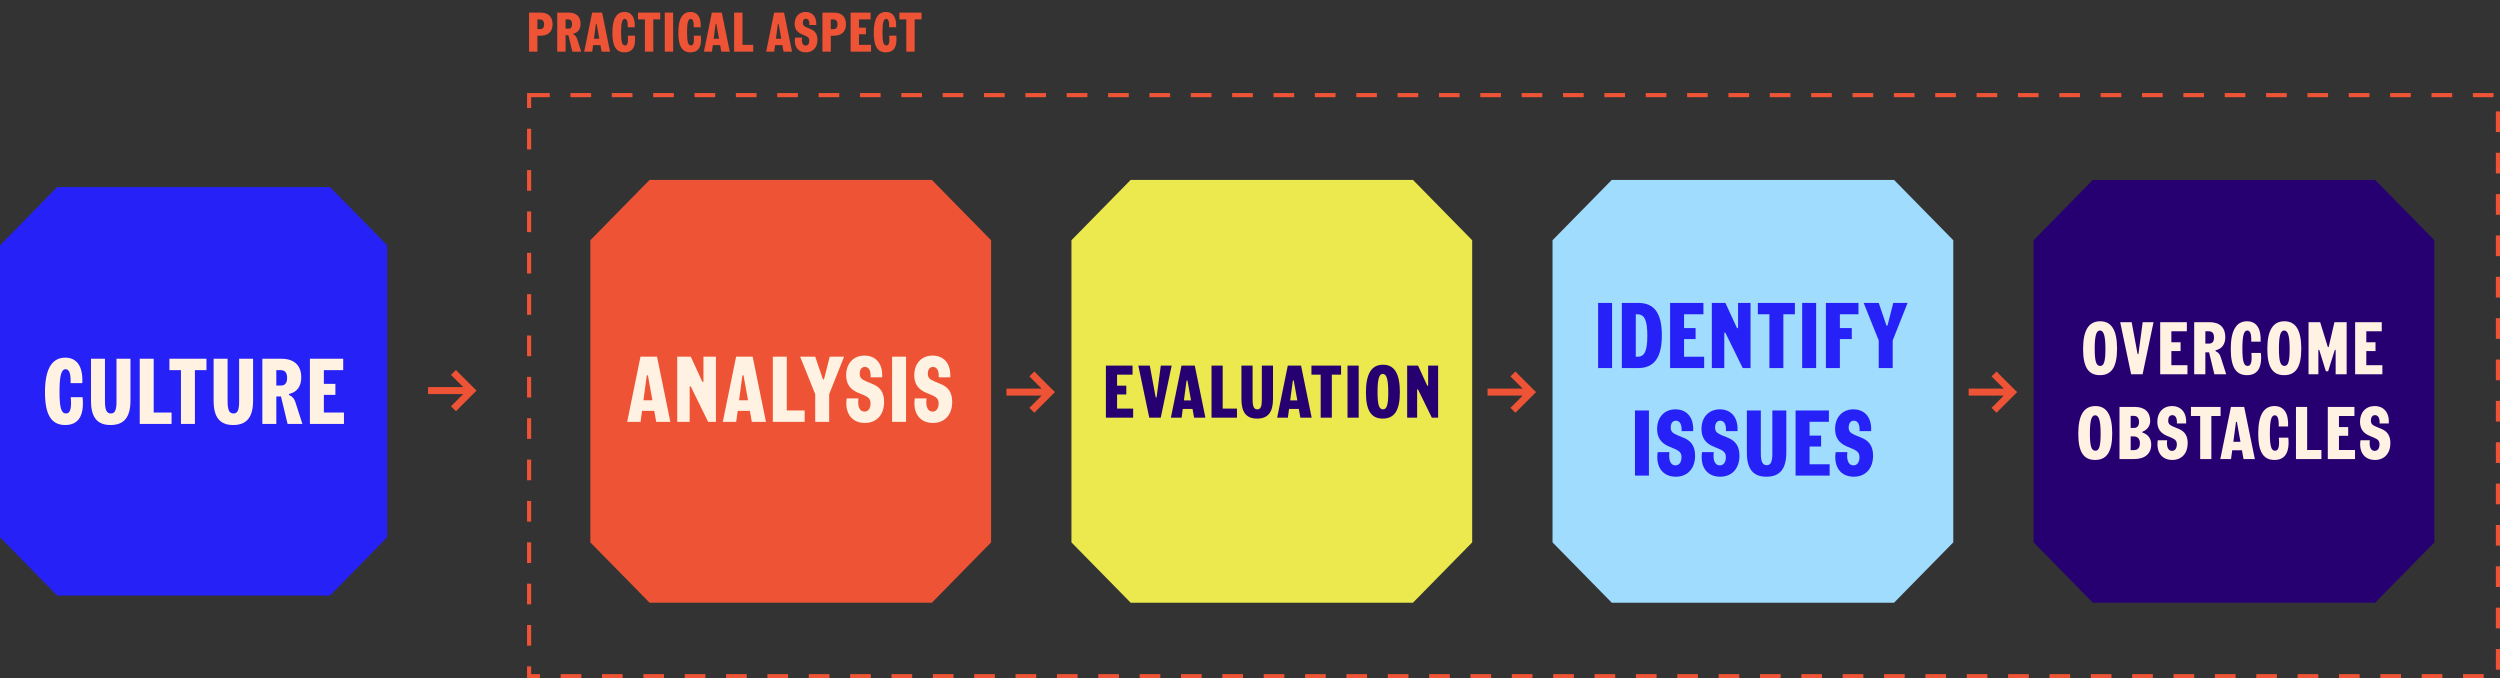
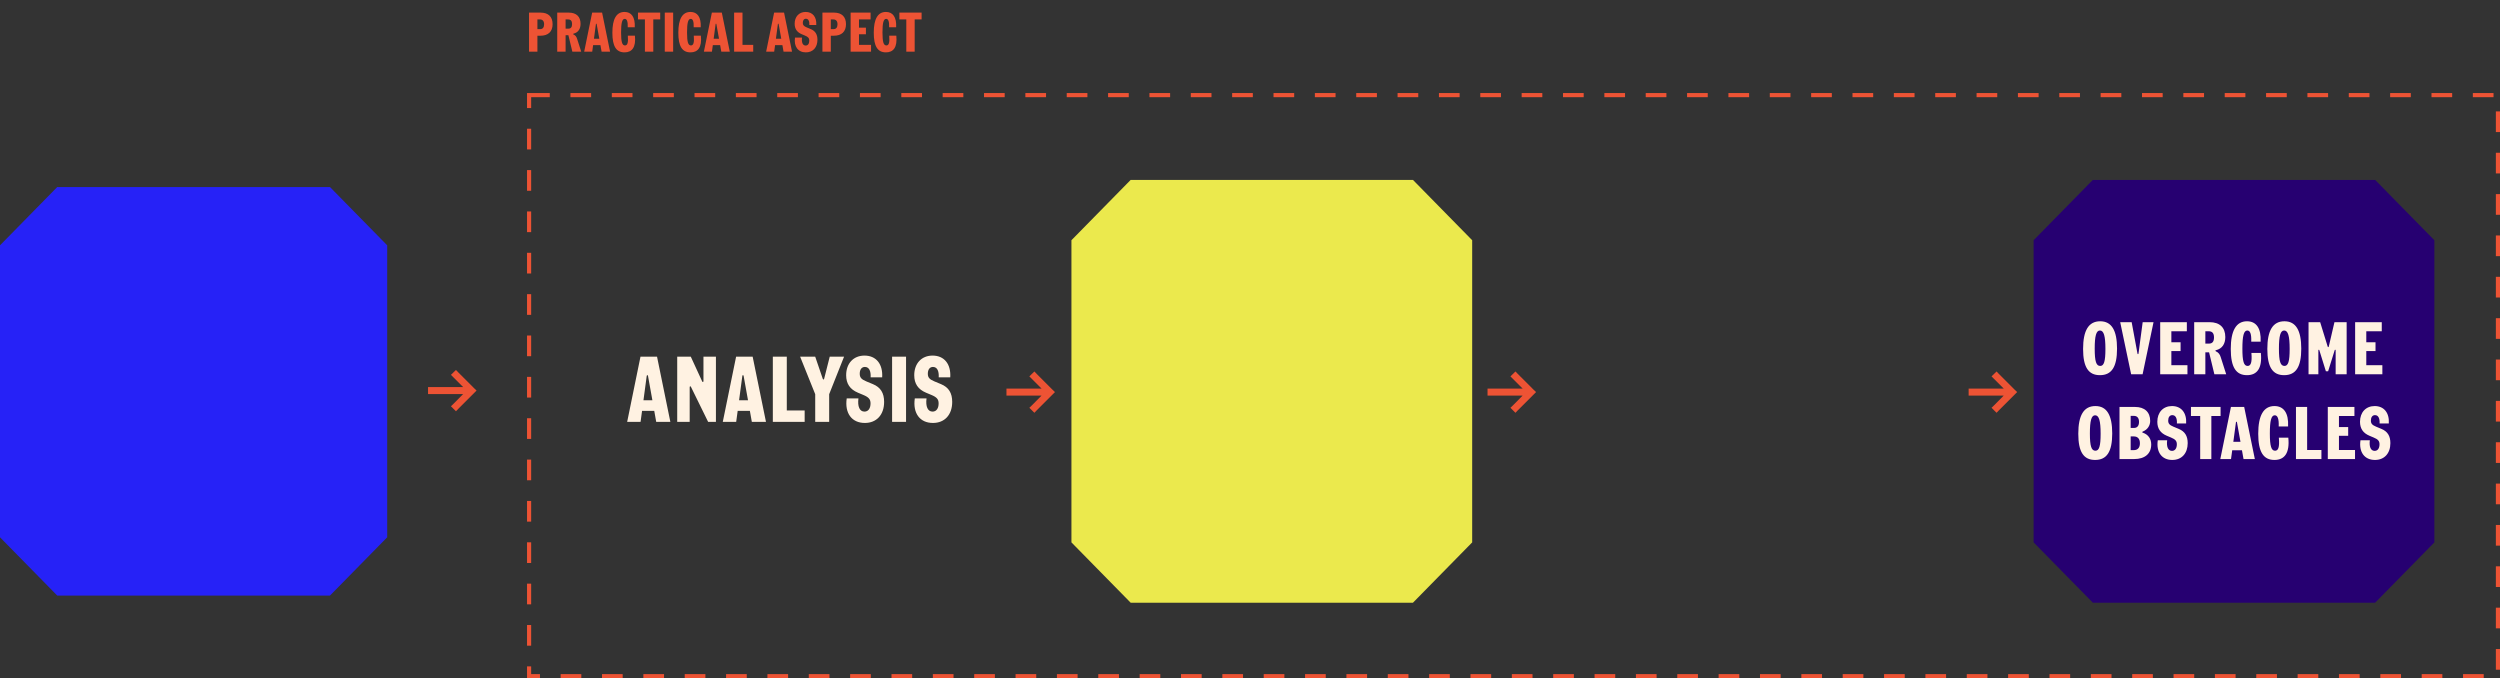
<svg xmlns="http://www.w3.org/2000/svg" width="1209" height="328" viewBox="0 0 1209 328" fill="none">
  <rect x="0" y="0" width="1209" height="328" fill="#333333" stroke="none" />
  <rect x="255.87" y="46" width="952.13" height="281" stroke="#ED5334" stroke-width="2" stroke-dasharray="10 10" />
  <path d="M255.842 25V6.1H261.458C265.13 6.1 267.236 8.071 267.236 11.689C267.236 15.307 265.103 17.278 261.35 17.278H259.892V25H255.842ZM259.892 14.092H261.242C262.457 14.092 263.132 13.255 263.132 11.743C263.132 10.231 262.43 9.394 261.134 9.394H259.892V14.092ZM269.472 25V6.1H275.034C278.733 6.1 280.758 8.044 280.758 11.5C280.758 14.038 279.57 15.712 277.437 16.252C277.032 16.36 277.086 16.549 277.41 16.711C278.274 17.116 278.76 17.737 279.084 18.763L281.082 25H276.789L274.872 17.035H273.522V25H269.472ZM273.522 13.876H274.818C276.06 13.876 276.654 13.147 276.654 11.635C276.654 10.123 276.033 9.394 274.71 9.394H273.522V13.876ZM288.555 11.689C288.501 11.365 288.231 11.365 288.177 11.689L287.232 18.736H289.824L288.555 11.689ZM282.507 25L286.368 6.1H291.174L295.035 25H290.931L290.364 21.814H286.827L286.395 25H282.507ZM302.028 25.324C298.032 25.324 296.142 22.435 296.142 15.82C296.142 9.178 298.086 5.776 302.028 5.776C305.349 5.776 307.212 8.26 306.969 13.174H303.567C303.675 10.366 303.162 9.124 302.136 9.124C300.84 9.124 300.354 11.122 300.354 15.712C300.354 20.383 300.894 21.976 302.244 21.976C303.405 21.976 303.918 20.734 303.621 17.251H307.05C307.617 22.867 305.646 25.324 302.028 25.324ZM311.876 25V9.394H308.528V6.1H319.274V9.394H315.926V25H311.876ZM321.487 25V6.1H325.537V25H321.487ZM333.926 25.324C329.93 25.324 328.04 22.435 328.04 15.82C328.04 9.178 329.984 5.776 333.926 5.776C337.247 5.776 339.11 8.26 338.867 13.174H335.465C335.573 10.366 335.06 9.124 334.034 9.124C332.738 9.124 332.252 11.122 332.252 15.712C332.252 20.383 332.792 21.976 334.142 21.976C335.303 21.976 335.816 20.734 335.519 17.251H338.948C339.515 22.867 337.544 25.324 333.926 25.324ZM346.447 11.689C346.393 11.365 346.123 11.365 346.069 11.689L345.124 18.736H347.716L346.447 11.689ZM340.399 25L344.26 6.1H349.066L352.927 25H348.823L348.256 21.814H344.719L344.287 25H340.399ZM355.02 25V6.1H359.07V21.706H364.254V25H355.02ZM376.553 11.689C376.499 11.365 376.229 11.365 376.175 11.689L375.23 18.736H377.822L376.553 11.689ZM370.505 25L374.366 6.1H379.172L383.033 25H378.929L378.362 21.814H374.825L374.393 25H370.505ZM389.724 25.324C385.917 25.324 383.838 22.489 384.459 18.196H387.861C387.564 20.518 388.185 22.03 389.616 22.03C390.723 22.03 391.371 21.085 391.371 19.654C391.371 18.466 390.858 17.845 389.211 17.17L387.726 16.549C385.404 15.577 384.297 13.93 384.297 11.473C384.297 8.044 386.43 5.776 389.616 5.776C393.018 5.776 394.989 8.26 394.746 12.094H391.398C391.506 10.231 390.939 9.07 389.724 9.07C388.779 9.07 388.239 9.853 388.239 11.041C388.239 12.121 388.698 12.661 390.129 13.255L392.073 14.065C394.287 14.983 395.313 16.63 395.313 19.222C395.313 22.948 393.126 25.324 389.724 25.324ZM397.727 25V6.1H403.343C407.015 6.1 409.121 8.071 409.121 11.689C409.121 15.307 406.988 17.278 403.235 17.278H401.777V25H397.727ZM401.777 14.092H403.127C404.342 14.092 405.017 13.255 405.017 11.743C405.017 10.231 404.315 9.394 403.019 9.394H401.777V14.092ZM411.357 25V6.1H421.023V9.394H415.407V13.39H418.755V16.576H415.407V21.706H421.239V25H411.357ZM428.437 25.324C424.441 25.324 422.551 22.435 422.551 15.82C422.551 9.178 424.495 5.776 428.437 5.776C431.758 5.776 433.621 8.26 433.378 13.174H429.976C430.084 10.366 429.571 9.124 428.545 9.124C427.249 9.124 426.763 11.122 426.763 15.712C426.763 20.383 427.303 21.976 428.653 21.976C429.814 21.976 430.327 20.734 430.03 17.251H433.459C434.026 22.867 432.055 25.324 428.437 25.324ZM438.286 25V9.394H434.938V6.1H445.684V9.394H442.336V25H438.286Z" fill="#ED5334" />
  <path d="M27.678 90.453L0 118.641V259.831L27.678 288.019H159.576L187.254 259.831V118.641L159.576 90.453H27.678Z" fill="#2622F7" />
-   <path d="M31.567 205.54C24.907 205.54 21.757 200.725 21.757 189.7C21.757 178.63 24.997 172.96 31.567 172.96C37.102 172.96 40.207 177.1 39.802 185.29H34.132C34.312 180.61 33.457 178.54 31.747 178.54C29.587 178.54 28.777 181.87 28.777 189.52C28.777 197.305 29.677 199.96 31.927 199.96C33.862 199.96 34.717 197.89 34.222 192.085H39.937C40.882 201.445 37.597 205.54 31.567 205.54ZM53.46 205.54C47.025 205.54 44.01 201.805 44.01 193.84V173.5H50.76V194.02C50.76 198.295 51.57 199.96 53.64 199.96C55.575 199.96 56.34 198.34 56.34 194.2V173.5H63.09V193.66C63.09 201.76 60.03 205.54 53.46 205.54ZM67.577 205V173.5H74.327V199.51H82.967V205H67.577ZM87.51 205V178.99H81.93V173.5H99.84V178.99H94.26V205H87.51ZM112.76 205.54C106.325 205.54 103.31 201.805 103.31 193.84V173.5H110.06V194.02C110.06 198.295 110.87 199.96 112.94 199.96C114.875 199.96 115.64 198.34 115.64 194.2V173.5H122.39V193.66C122.39 201.76 119.33 205.54 112.76 205.54ZM126.877 205V173.5H136.147C142.312 173.5 145.687 176.74 145.687 182.5C145.687 186.73 143.707 189.52 140.152 190.42C139.477 190.6 139.567 190.915 140.107 191.185C141.547 191.86 142.357 192.895 142.897 194.605L146.227 205H139.072L135.877 191.725H133.627V205H126.877ZM133.627 186.46H135.787C137.857 186.46 138.847 185.245 138.847 182.725C138.847 180.205 137.812 178.99 135.607 178.99H133.627V186.46ZM149.866 205V173.5H165.976V178.99H156.616V185.65H162.196V190.96H156.616V199.51H166.336V205H149.866Z" fill="#FFF2E2" />
-   <path d="M314.138 87L285.492 116.173V262.299L314.138 291.472H450.647L479.292 262.299V116.173L450.647 87H314.138Z" fill="#ED5334" />
  <path d="M313.38 181.815C313.29 181.275 312.84 181.275 312.75 181.815L311.175 193.56H315.495L313.38 181.815ZM303.3 204L309.735 172.5H317.745L324.18 204H317.34L316.395 198.69H310.5L309.78 204H303.3ZM327.501 204V172.5H334.071L339.561 184.425C339.786 184.92 340.191 184.83 340.191 184.29V172.5H346.221V204H342.441L334.161 187.125C333.936 186.63 333.531 186.72 333.531 187.26V204H327.501ZM359.622 181.815C359.532 181.275 359.082 181.275 358.992 181.815L357.417 193.56H361.737L359.622 181.815ZM349.542 204L355.977 172.5H363.987L370.422 204H363.582L362.637 198.69H356.742L356.022 204H349.542ZM373.744 204V172.5H380.494V198.51H389.134V204H373.744ZM394.237 204V190.635L386.947 172.5H394.237L397.882 183.165C398.062 183.66 398.422 183.66 398.557 183.165L401.257 172.5H408.187L400.987 190.635V204H394.237ZM418.246 204.54C411.901 204.54 408.436 199.815 409.471 192.66H415.141C414.646 196.53 415.681 199.05 418.066 199.05C419.911 199.05 420.991 197.475 420.991 195.09C420.991 193.11 420.136 192.075 417.391 190.95L414.916 189.915C411.046 188.295 409.201 185.55 409.201 181.455C409.201 175.74 412.756 171.96 418.066 171.96C423.736 171.96 427.021 176.1 426.616 182.49H421.036C421.216 179.385 420.271 177.45 418.246 177.45C416.671 177.45 415.771 178.755 415.771 180.735C415.771 182.535 416.536 183.435 418.921 184.425L422.161 185.775C425.851 187.305 427.561 190.05 427.561 194.37C427.561 200.58 423.916 204.54 418.246 204.54ZM431.417 204V172.5H438.167V204H431.417ZM451.173 204.54C444.828 204.54 441.363 199.815 442.398 192.66H448.068C447.573 196.53 448.608 199.05 450.993 199.05C452.838 199.05 453.918 197.475 453.918 195.09C453.918 193.11 453.063 192.075 450.318 190.95L447.843 189.915C443.973 188.295 442.128 185.55 442.128 181.455C442.128 175.74 445.683 171.96 450.993 171.96C456.663 171.96 459.948 176.1 459.543 182.49H453.963C454.143 179.385 453.198 177.45 451.173 177.45C449.598 177.45 448.698 178.755 448.698 180.735C448.698 182.535 449.463 183.435 451.848 184.425L455.088 185.775C458.778 187.305 460.488 190.05 460.488 194.37C460.488 200.58 456.843 204.54 451.173 204.54Z" fill="#FFF2E2" />
  <path d="M508.974 190.822L501.38 198.416L500.22 199.629L497.794 197.203L499.007 196.043L503.7 191.297H488.407H486.72V187.922H488.407H503.7L499.007 183.229L497.794 182.016L500.22 179.643L501.38 180.855L508.974 188.449L510.187 189.609L508.974 190.822Z" fill="#ED5334" />
  <path d="M546.793 87L518.147 116.173V262.299L546.793 291.472H683.302L711.947 262.299V116.173L683.302 87H546.793Z" fill="#EBE94D" />
-   <path d="M534.811 202V176.8H547.699V181.192H540.211V186.52H544.675V190.768H540.211V197.608H547.987V202H534.811ZM555.786 202L550.494 176.8H556.038L558.846 191.956C558.918 192.388 559.278 192.388 559.35 191.956L561.366 176.8H566.622L561.33 202H555.786ZM574.296 184.252C574.224 183.82 573.864 183.82 573.792 184.252L572.532 193.648H575.988L574.296 184.252ZM566.232 202L571.38 176.8H577.788L582.936 202H577.464L576.708 197.752H571.992L571.416 202H566.232ZM585.893 202V176.8H591.293V197.608H598.205V202H585.893ZM607.92 202.432C602.772 202.432 600.36 199.444 600.36 193.072V176.8H605.76V193.216C605.76 196.636 606.408 197.968 608.064 197.968C609.612 197.968 610.224 196.672 610.224 193.36V176.8H615.624V192.928C615.624 199.408 613.176 202.432 607.92 202.432ZM625.694 184.252C625.622 183.82 625.262 183.82 625.19 184.252L623.93 193.648H627.386L625.694 184.252ZM617.63 202L622.778 176.8H629.186L634.334 202H628.862L628.106 197.752H623.39L622.814 202H617.63ZM638.678 202V181.192H634.214V176.8H648.542V181.192H644.078V202H638.678ZM651.658 202V176.8H657.058V202H651.658ZM668.699 202.432C663.155 202.432 660.563 198.58 660.563 189.76C660.563 180.832 663.227 176.368 668.843 176.368C674.387 176.368 676.979 180.796 676.979 189.616C676.979 198.544 674.315 202.432 668.699 202.432ZM666.179 189.616C666.179 195.844 666.935 197.968 668.843 197.968C670.643 197.968 671.363 195.88 671.363 189.76C671.363 183.532 670.607 180.832 668.699 180.832C666.899 180.832 666.179 183.496 666.179 189.616ZM680.498 202V176.8H685.754L690.146 186.34C690.326 186.736 690.65 186.664 690.65 186.232V176.8H695.474V202H692.45L685.826 188.5C685.646 188.104 685.322 188.176 685.322 188.608V202H680.498Z" fill="#260071" />
  <path d="M741.629 190.822L734.035 198.416L732.875 199.629L730.449 197.203L731.662 196.043L736.355 191.297H721.062H719.375V187.922H721.062H736.355L731.662 183.229L730.449 182.016L732.875 179.643L734.035 180.855L741.629 188.449L742.842 189.609L741.629 190.822Z" fill="#ED5334" />
-   <path d="M779.448 87L750.803 116.173V262.299L779.448 291.472H915.957L944.603 262.299V116.173L915.957 87H779.448Z" fill="#9FDCFD" />
-   <path d="M772.847 178V146.5H779.597V178H772.847ZM784.322 178V146.5H792.332C800.027 146.5 803.672 151.495 803.672 162.16C803.672 172.915 799.982 178 792.152 178H784.322ZM791.072 172.51H791.972C795.347 172.51 796.652 169.675 796.652 162.34C796.652 154.87 795.302 151.99 791.792 151.99H791.072V172.51ZM807.663 178V146.5H823.773V151.99H814.413V158.65H819.993V163.96H814.413V172.51H824.133V178H807.663ZM827.84 178V146.5H834.41L839.9 158.425C840.125 158.92 840.53 158.83 840.53 158.29V146.5H846.56V178H842.78L834.5 161.125C834.275 160.63 833.87 160.72 833.87 161.26V178H827.84ZM855.683 178V151.99H850.103V146.5H868.013V151.99H862.433V178H855.683ZM871.533 178V146.5H878.283V178H871.533ZM883.009 178V146.5H898.759V151.99H889.759V158.65H895.519V163.96H889.759V178H883.009ZM908.556 178V164.635L901.266 146.5H908.556L912.201 157.165C912.381 157.66 912.741 157.66 912.876 157.165L915.576 146.5H922.506L915.306 164.635V178H908.556ZM790.675 230V198.5H797.425V230H790.675ZM810.431 230.54C804.086 230.54 800.621 225.815 801.656 218.66H807.326C806.831 222.53 807.866 225.05 810.251 225.05C812.096 225.05 813.176 223.475 813.176 221.09C813.176 219.11 812.321 218.075 809.576 216.95L807.101 215.915C803.231 214.295 801.386 211.55 801.386 207.455C801.386 201.74 804.941 197.96 810.251 197.96C815.921 197.96 819.206 202.1 818.801 208.49H813.221C813.401 205.385 812.456 203.45 810.431 203.45C808.856 203.45 807.956 204.755 807.956 206.735C807.956 208.535 808.721 209.435 811.106 210.425L814.346 211.775C818.036 213.305 819.746 216.05 819.746 220.37C819.746 226.58 816.101 230.54 810.431 230.54ZM831.882 230.54C825.537 230.54 822.072 225.815 823.107 218.66H828.777C828.282 222.53 829.317 225.05 831.702 225.05C833.547 225.05 834.627 223.475 834.627 221.09C834.627 219.11 833.772 218.075 831.027 216.95L828.552 215.915C824.682 214.295 822.837 211.55 822.837 207.455C822.837 201.74 826.392 197.96 831.702 197.96C837.372 197.96 840.657 202.1 840.252 208.49H834.672C834.852 205.385 833.907 203.45 831.882 203.45C830.307 203.45 829.407 204.755 829.407 206.735C829.407 208.535 830.172 209.435 832.557 210.425L835.797 211.775C839.487 213.305 841.197 216.05 841.197 220.37C841.197 226.58 837.552 230.54 831.882 230.54ZM854.233 230.54C847.798 230.54 844.783 226.805 844.783 218.84V198.5H851.533V219.02C851.533 223.295 852.343 224.96 854.413 224.96C856.348 224.96 857.113 223.34 857.113 219.2V198.5H863.863V218.66C863.863 226.76 860.803 230.54 854.233 230.54ZM868.35 230V198.5H884.46V203.99H875.1V210.65H880.68V215.96H875.1V224.51H884.82V230H868.35ZM896.499 230.54C890.154 230.54 886.689 225.815 887.724 218.66H893.394C892.899 222.53 893.934 225.05 896.319 225.05C898.164 225.05 899.244 223.475 899.244 221.09C899.244 219.11 898.389 218.075 895.644 216.95L893.169 215.915C889.299 214.295 887.454 211.55 887.454 207.455C887.454 201.74 891.009 197.96 896.319 197.96C901.989 197.96 905.274 202.1 904.869 208.49H899.289C899.469 205.385 898.524 203.45 896.499 203.45C894.924 203.45 894.024 204.755 894.024 206.735C894.024 208.535 894.789 209.435 897.174 210.425L900.414 211.775C904.104 213.305 905.814 216.05 905.814 220.37C905.814 226.58 902.169 230.54 896.499 230.54Z" fill="#2622F7" />
  <path d="M974.284 190.822L966.69 198.416L965.53 199.629L963.104 197.203L964.317 196.043L969.011 191.297H953.718H952.03V187.922H953.718H969.011L964.317 183.229L963.104 182.016L965.53 179.643L966.69 180.855L974.284 188.449L975.497 189.609L974.284 190.822Z" fill="#ED5334" />
  <path d="M1012.1 87L983.458 116.173V262.299L1012.1 291.472H1148.61L1177.26 262.299V116.173L1148.61 87H1012.1Z" fill="#260071" />
  <path d="M1015.52 181.432C1009.97 181.432 1007.38 177.58 1007.38 168.76C1007.38 159.832 1010.04 155.368 1015.66 155.368C1021.2 155.368 1023.8 159.796 1023.8 168.616C1023.8 177.544 1021.13 181.432 1015.52 181.432ZM1013 168.616C1013 174.844 1013.75 176.968 1015.66 176.968C1017.46 176.968 1018.18 174.88 1018.18 168.76C1018.18 162.532 1017.42 159.832 1015.52 159.832C1013.72 159.832 1013 162.496 1013 168.616ZM1030.62 181L1025.33 155.8H1030.87L1033.68 170.956C1033.75 171.388 1034.11 171.388 1034.18 170.956L1036.2 155.8H1041.45L1036.16 181H1030.62ZM1044.67 181V155.8H1057.56V160.192H1050.07V165.52H1054.53V169.768H1050.07V176.608H1057.85V181H1044.67ZM1061.11 181V155.8H1068.53C1073.46 155.8 1076.16 158.392 1076.16 163C1076.16 166.384 1074.58 168.616 1071.73 169.336C1071.19 169.48 1071.26 169.732 1071.7 169.948C1072.85 170.488 1073.5 171.316 1073.93 172.684L1076.59 181H1070.87L1068.31 170.38H1066.51V181H1061.11ZM1066.51 166.168H1068.24C1069.9 166.168 1070.69 165.196 1070.69 163.18C1070.69 161.164 1069.86 160.192 1068.1 160.192H1066.51V166.168ZM1086.65 181.432C1081.32 181.432 1078.8 177.58 1078.8 168.76C1078.8 159.904 1081.4 155.368 1086.65 155.368C1091.08 155.368 1093.56 158.68 1093.24 165.232H1088.7C1088.85 161.488 1088.16 159.832 1086.8 159.832C1085.07 159.832 1084.42 162.496 1084.42 168.616C1084.42 174.844 1085.14 176.968 1086.94 176.968C1088.49 176.968 1089.17 175.312 1088.78 170.668H1093.35C1094.1 178.156 1091.48 181.432 1086.65 181.432ZM1104.61 181.432C1099.07 181.432 1096.48 177.58 1096.48 168.76C1096.48 159.832 1099.14 155.368 1104.76 155.368C1110.3 155.368 1112.89 159.796 1112.89 168.616C1112.89 177.544 1110.23 181.432 1104.61 181.432ZM1102.09 168.616C1102.09 174.844 1102.85 176.968 1104.76 176.968C1106.56 176.968 1107.28 174.88 1107.28 168.76C1107.28 162.532 1106.52 159.832 1104.61 159.832C1102.81 159.832 1102.09 162.496 1102.09 168.616ZM1116.41 181V155.8H1122.03L1125.66 167.572C1125.77 167.968 1126.1 168.004 1126.2 167.572L1128.94 155.8H1134.84V181H1129.52V169.444C1129.52 169.084 1129.16 168.976 1129.05 169.372L1125.88 179.56H1124.8L1121.63 169.372C1121.52 168.976 1121.16 169.084 1121.16 169.444V181H1116.41ZM1138.94 181V155.8H1151.82V160.192H1144.34V165.52H1148.8V169.768H1144.34V176.608H1152.11V181H1138.94ZM1013.19 222.432C1007.65 222.432 1005.06 218.58 1005.06 209.76C1005.06 200.832 1007.72 196.368 1013.34 196.368C1018.88 196.368 1021.47 200.796 1021.47 209.616C1021.47 218.544 1018.81 222.432 1013.19 222.432ZM1010.67 209.616C1010.67 215.844 1011.43 217.968 1013.34 217.968C1015.14 217.968 1015.86 215.88 1015.86 209.76C1015.86 203.532 1015.1 200.832 1013.19 200.832C1011.39 200.832 1010.67 203.496 1010.67 209.616ZM1024.99 222V196.8H1032.52C1037.13 196.8 1039.83 199.284 1039.83 203.568C1039.83 205.764 1038.57 207.744 1036.37 208.644C1035.83 208.86 1035.83 209.112 1036.37 209.292C1038.96 210.192 1040.33 212.28 1040.33 214.944C1040.33 219.408 1037.27 222 1032.05 222H1024.99ZM1030.39 217.68H1031.94C1033.81 217.68 1034.86 216.492 1034.86 214.368C1034.86 212.244 1033.81 211.056 1031.94 211.056H1030.39V217.68ZM1030.39 206.952H1032.01C1033.56 206.952 1034.43 205.908 1034.43 204.036C1034.43 202.164 1033.56 201.12 1032.01 201.12H1030.39V206.952ZM1050.52 222.432C1045.44 222.432 1042.67 218.652 1043.5 212.928H1048.04C1047.64 216.024 1048.47 218.04 1050.38 218.04C1051.85 218.04 1052.72 216.78 1052.72 214.872C1052.72 213.288 1052.03 212.46 1049.84 211.56L1047.86 210.732C1044.76 209.436 1043.28 207.24 1043.28 203.964C1043.28 199.392 1046.13 196.368 1050.38 196.368C1054.91 196.368 1057.54 199.68 1057.22 204.792H1052.75C1052.9 202.308 1052.14 200.76 1050.52 200.76C1049.26 200.76 1048.54 201.804 1048.54 203.388C1048.54 204.828 1049.15 205.548 1051.06 206.34L1053.65 207.42C1056.6 208.644 1057.97 210.84 1057.97 214.296C1057.97 219.264 1055.06 222.432 1050.52 222.432ZM1064.01 222V201.192H1059.55V196.8H1073.87V201.192H1069.41V222H1064.01ZM1081.8 204.252C1081.73 203.82 1081.37 203.82 1081.3 204.252L1080.04 213.648H1083.49L1081.8 204.252ZM1073.74 222L1078.88 196.8H1085.29L1090.44 222H1084.97L1084.21 217.752H1079.5L1078.92 222H1073.74ZM1099.93 222.432C1094.6 222.432 1092.08 218.58 1092.08 209.76C1092.08 200.904 1094.67 196.368 1099.93 196.368C1104.36 196.368 1106.84 199.68 1106.52 206.232H1101.98C1102.13 202.488 1101.44 200.832 1100.07 200.832C1098.35 200.832 1097.7 203.496 1097.7 209.616C1097.7 215.844 1098.42 217.968 1100.22 217.968C1101.77 217.968 1102.45 216.312 1102.05 211.668H1106.63C1107.38 219.156 1104.75 222.432 1099.93 222.432ZM1110.33 222V196.8H1115.73V217.608H1122.64V222H1110.33ZM1125.72 222V196.8H1138.6V201.192H1131.12V206.52H1135.58V210.768H1131.12V217.608H1138.89V222H1125.72ZM1148.54 222.432C1143.46 222.432 1140.69 218.652 1141.52 212.928H1146.05C1145.66 216.024 1146.48 218.04 1148.39 218.04C1149.87 218.04 1150.73 216.78 1150.73 214.872C1150.73 213.288 1150.05 212.46 1147.85 211.56L1145.87 210.732C1142.78 209.436 1141.3 207.24 1141.3 203.964C1141.3 199.392 1144.14 196.368 1148.39 196.368C1152.93 196.368 1155.56 199.68 1155.23 204.792H1150.77C1150.91 202.308 1150.16 200.76 1148.54 200.76C1147.28 200.76 1146.56 201.804 1146.56 203.388C1146.56 204.828 1147.17 205.548 1149.08 206.34L1151.67 207.42C1154.62 208.644 1155.99 210.84 1155.99 214.296C1155.99 219.264 1153.07 222.432 1148.54 222.432Z" fill="#FFF2E2" />
  <path d="M229.254 190.088L221.66 197.682L220.5 198.895L218.074 196.469L219.287 195.309L223.98 190.562H208.688H207V187.188H208.688H223.98L219.287 182.494L218.074 181.281L220.5 178.908L221.66 180.121L229.254 187.715L230.467 188.875L229.254 190.088Z" fill="#ED5334" />
</svg>